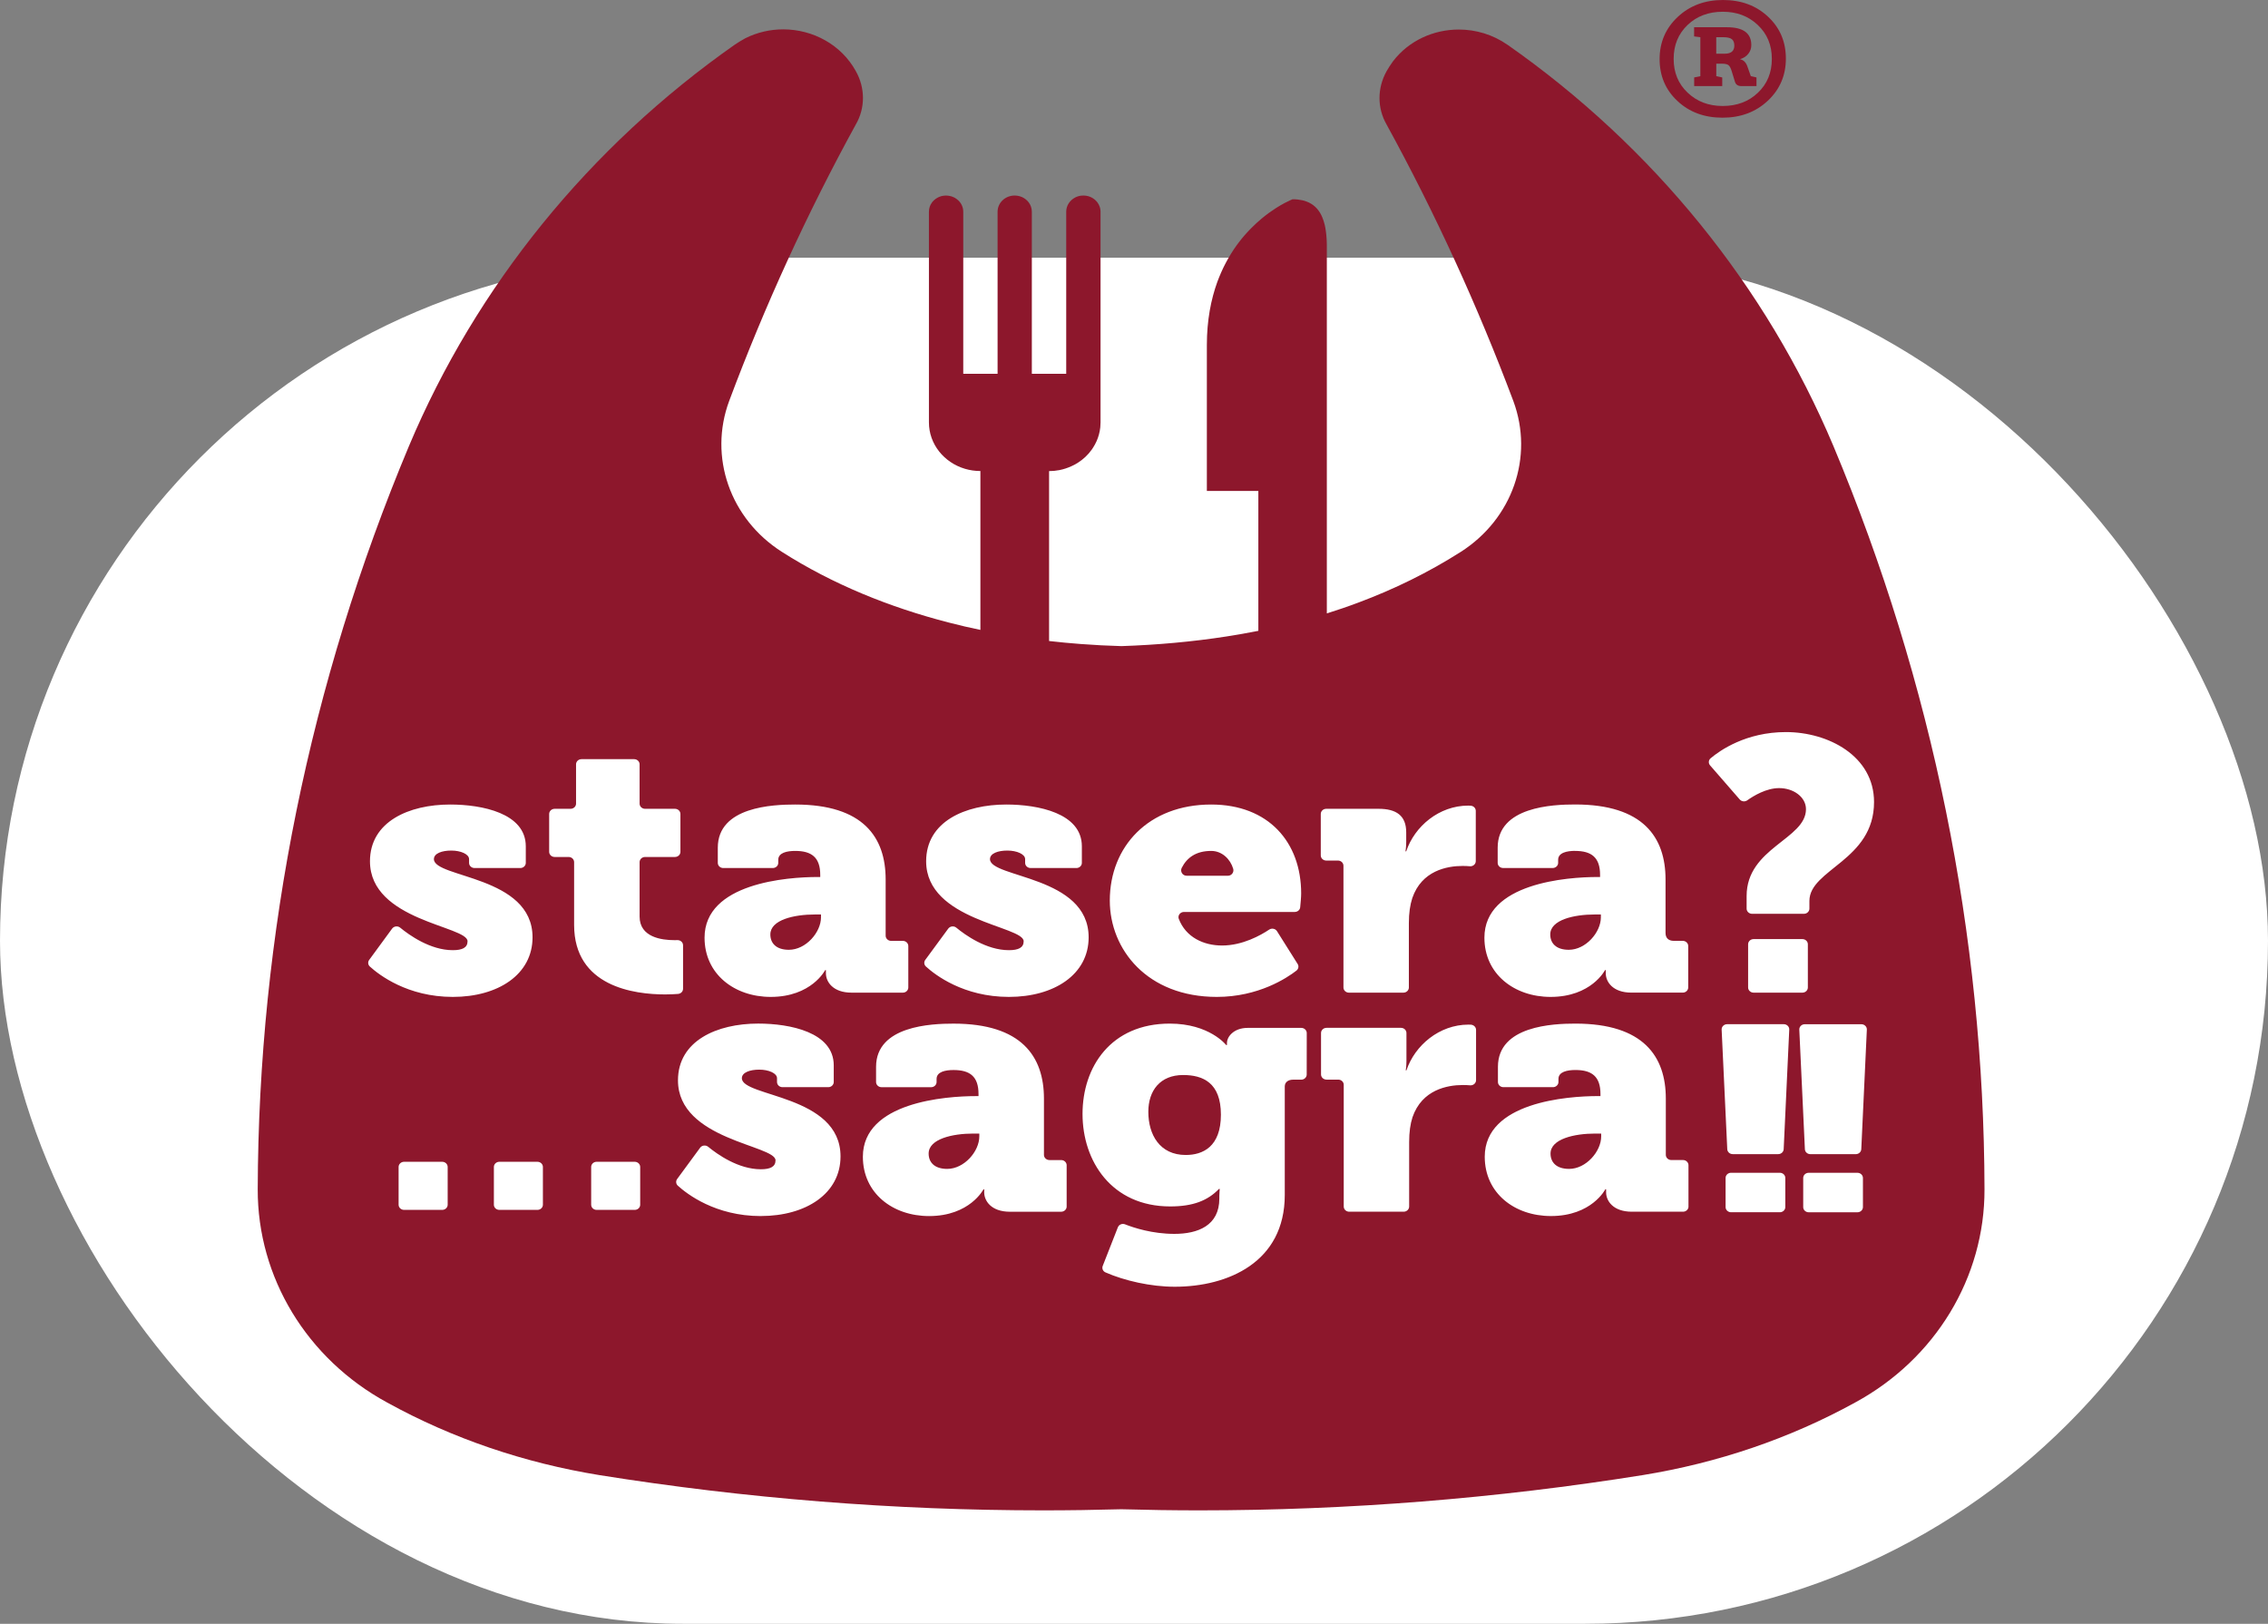
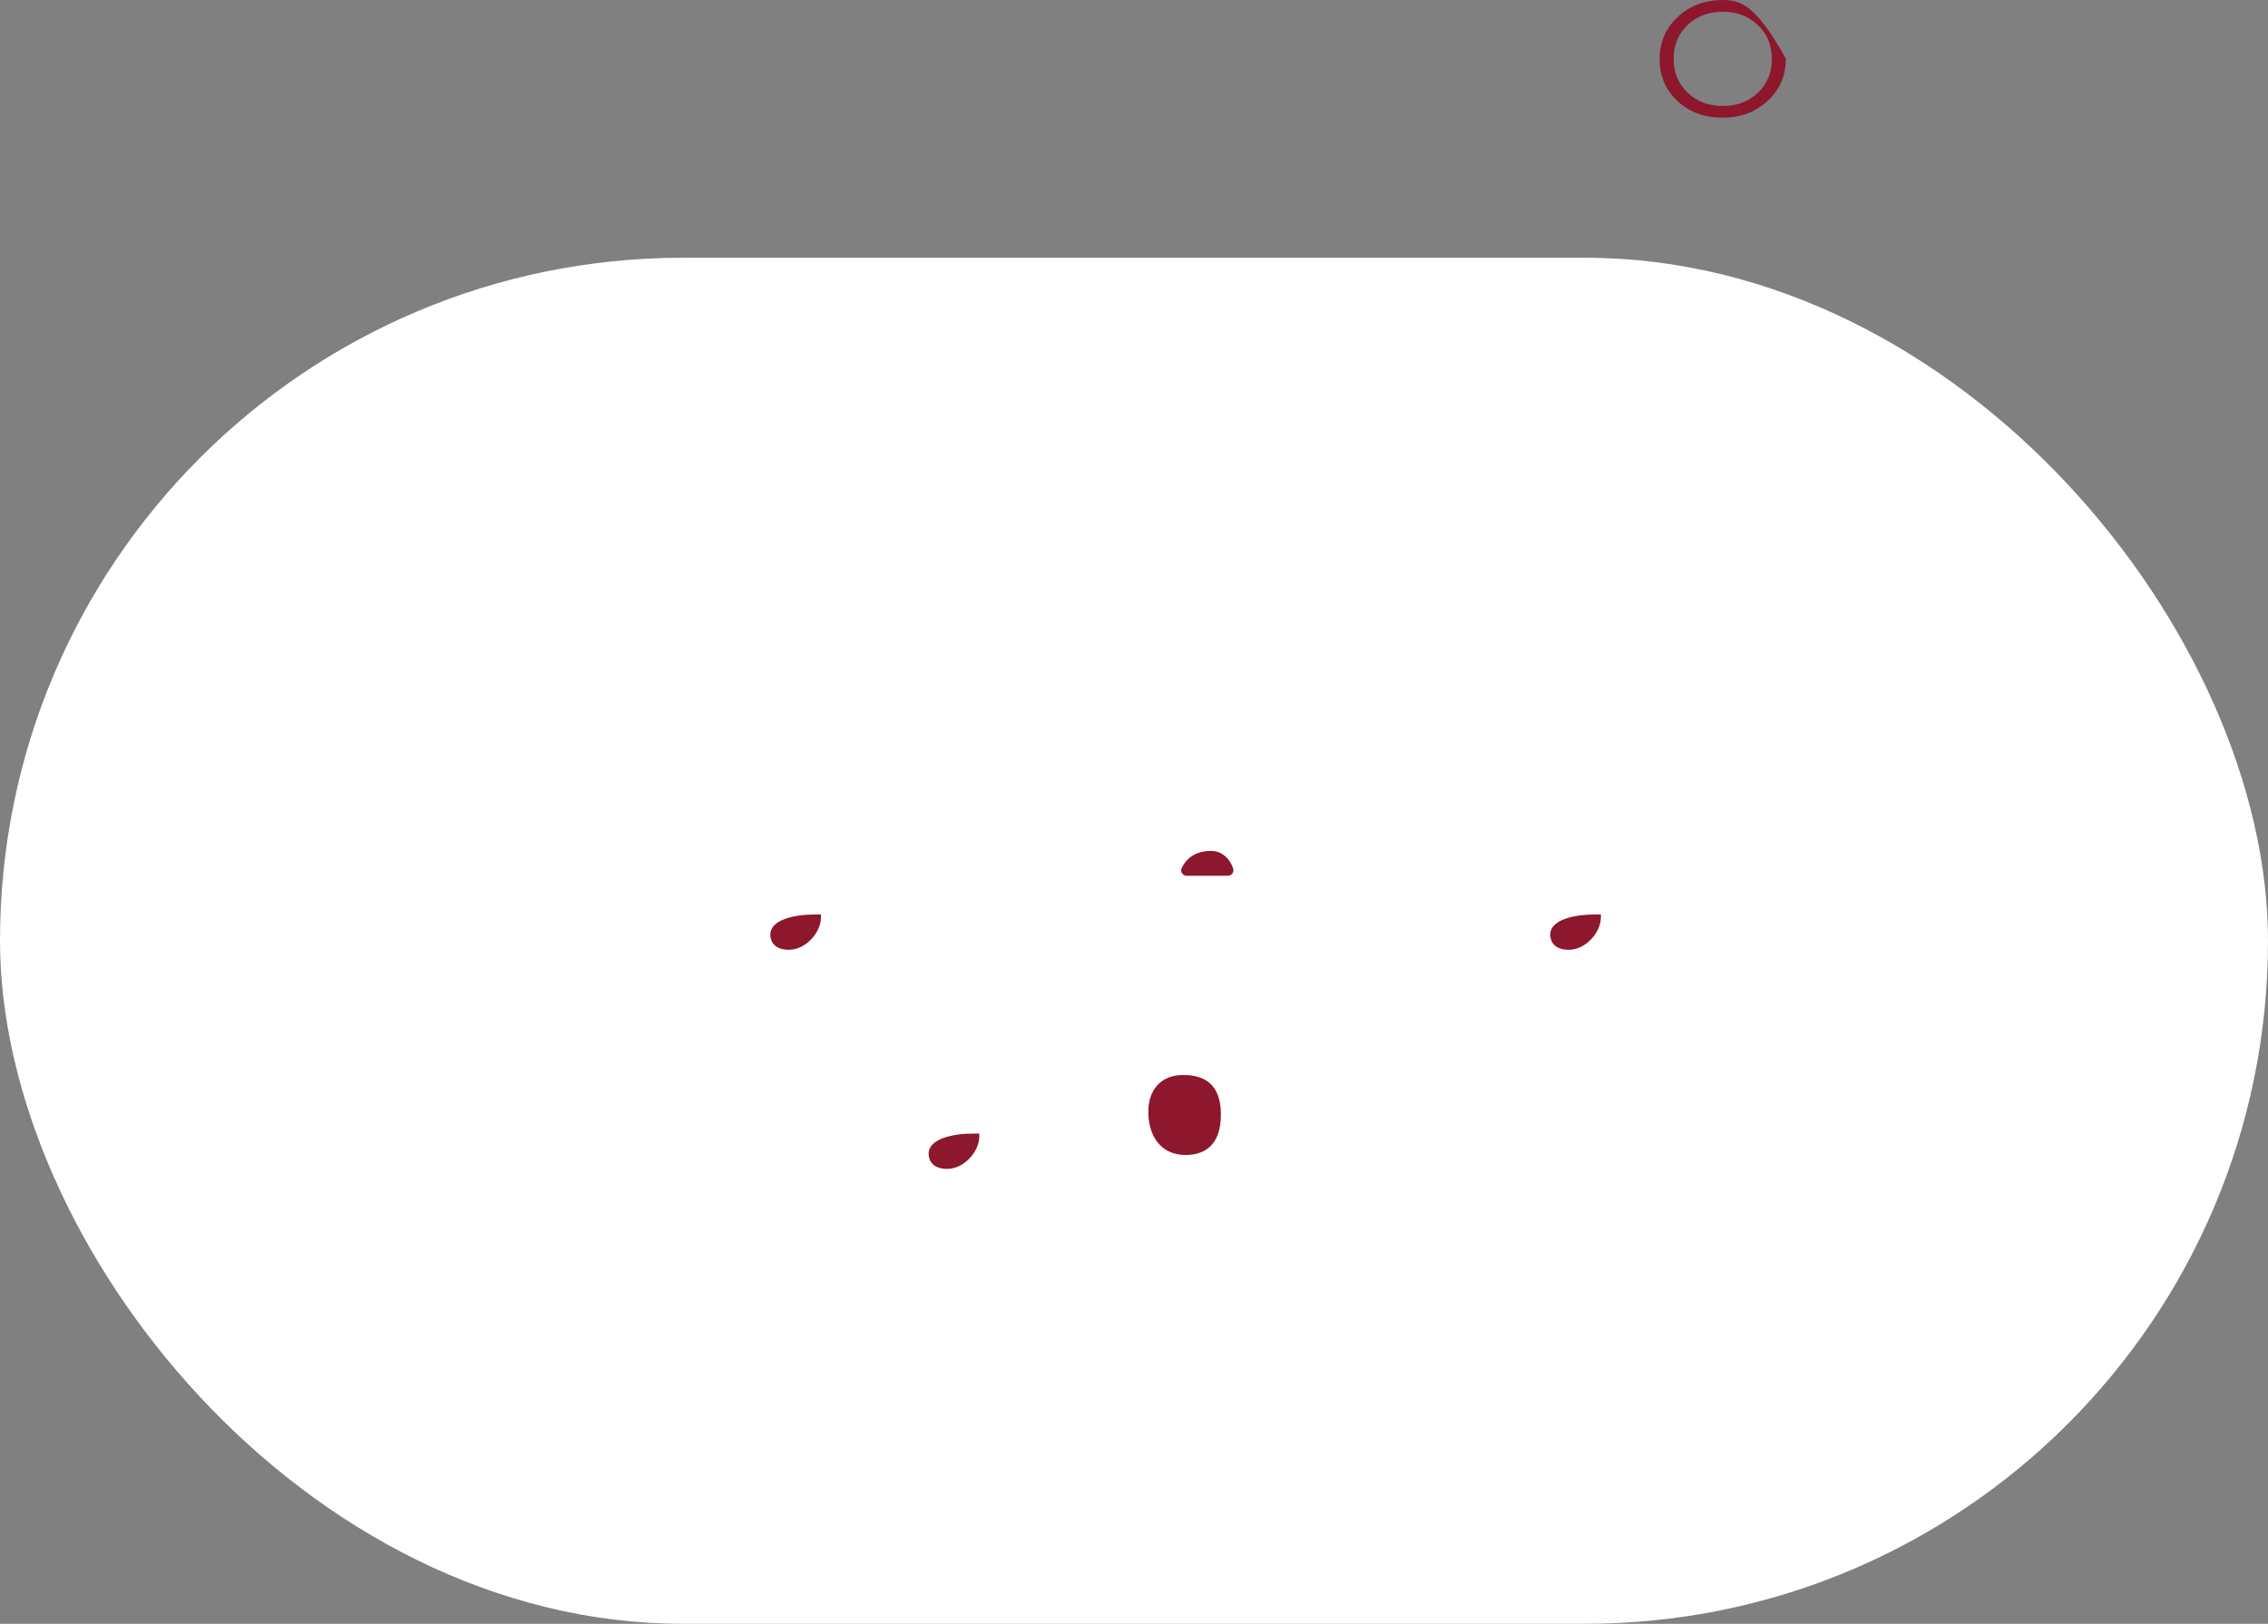
<svg xmlns="http://www.w3.org/2000/svg" width="88" height="63" viewBox="0 0 88 63" fill="none">
  <rect x="0" y="0" width="88" height="63" fill="#808080" stroke="none" />
  <rect y="10" width="88" height="53" rx="26.5" fill="white" />
-   <path d="M60.162 44.758C60.162 45.089 60.382 45.351 60.882 45.351C61.541 45.351 62.127 44.672 62.127 44.09V43.98H61.893C61.087 43.98 60.162 44.188 60.162 44.756V44.758Z" fill="#8D172C" />
  <path d="M29.89 36.255C29.89 36.588 30.11 36.85 30.609 36.85C31.269 36.85 31.855 36.172 31.855 35.59V35.48H31.621C30.815 35.48 29.89 35.686 29.89 36.255Z" fill="#8D172C" />
  <path d="M46.041 33.977H47.645C47.786 33.977 47.889 33.841 47.849 33.707C47.741 33.337 47.419 33.014 46.995 33.014C46.404 33.014 46.051 33.278 45.852 33.671C45.781 33.812 45.884 33.977 46.042 33.977H46.041Z" fill="#8D172C" />
  <path d="M60.151 36.255C60.151 36.588 60.37 36.85 60.87 36.85C61.53 36.85 62.115 36.172 62.115 35.59V35.48H61.881C61.074 35.48 60.151 35.686 60.151 36.255Z" fill="#8D172C" />
  <path d="M36.032 44.758C36.032 45.089 36.252 45.351 36.752 45.351C37.412 45.351 37.998 44.672 37.998 44.09V43.98H37.763C36.958 43.98 36.032 44.188 36.032 44.756V44.758Z" fill="#8D172C" />
  <path d="M45.906 41.709C45.01 41.709 44.556 42.318 44.556 43.135C44.556 44.022 44.997 44.811 46.008 44.811C46.669 44.811 47.372 44.494 47.372 43.248C47.372 42.002 46.669 41.709 45.906 41.709Z" fill="#8D172C" />
-   <path d="M58.491 1.737C57.922 1.339 57.259 1.146 56.602 1.146C55.628 1.146 54.668 1.57 54.05 2.377C53.952 2.51 53.866 2.646 53.798 2.767C53.435 3.42 53.435 4.195 53.798 4.827C55.694 8.286 57.337 11.881 58.717 15.555C59.525 17.727 58.685 20.131 56.68 21.411C55.421 22.213 54.091 22.861 52.708 23.378C52.504 23.455 52.3 23.528 52.095 23.598C51.892 23.668 51.687 23.735 51.482 23.799V9.617C51.482 9.566 51.482 9.516 51.481 9.466C51.481 9.451 51.481 9.436 51.48 9.42C51.48 9.385 51.477 9.351 51.476 9.316C51.476 9.299 51.475 9.282 51.473 9.265C51.471 9.231 51.468 9.197 51.466 9.164C51.466 9.149 51.463 9.133 51.462 9.119C51.453 9.024 51.44 8.933 51.425 8.845C51.422 8.832 51.419 8.819 51.417 8.805C51.41 8.775 51.404 8.744 51.398 8.715C51.394 8.701 51.39 8.686 51.386 8.671C51.378 8.642 51.37 8.614 51.361 8.586C51.358 8.574 51.354 8.561 51.35 8.549C51.337 8.51 51.323 8.471 51.307 8.435C51.296 8.405 51.282 8.377 51.269 8.349C51.265 8.341 51.26 8.334 51.256 8.325C51.246 8.304 51.234 8.285 51.224 8.266C51.219 8.258 51.215 8.25 51.21 8.242C51.194 8.217 51.177 8.191 51.159 8.168C51.141 8.144 51.123 8.121 51.104 8.099C51.099 8.093 51.093 8.086 51.086 8.08C51.072 8.064 51.056 8.048 51.04 8.033C51.033 8.027 51.027 8.021 51.02 8.015C50.998 7.996 50.975 7.976 50.952 7.958C50.933 7.944 50.912 7.93 50.892 7.917C50.83 7.877 50.762 7.843 50.687 7.816C50.588 7.779 50.476 7.754 50.351 7.741C50.289 7.734 50.224 7.731 50.154 7.731C50.154 7.731 50.037 7.775 49.847 7.875C49.751 7.926 49.638 7.991 49.512 8.071C49.428 8.125 49.338 8.185 49.244 8.253C49.15 8.321 49.052 8.397 48.952 8.481C48.826 8.585 48.696 8.704 48.565 8.836C48.536 8.865 48.507 8.894 48.478 8.924C48.469 8.933 48.462 8.943 48.453 8.951C48.431 8.974 48.409 8.997 48.388 9.02C48.379 9.03 48.372 9.039 48.363 9.048C48.334 9.08 48.305 9.113 48.276 9.145C48.244 9.183 48.212 9.221 48.18 9.26C48.154 9.291 48.128 9.323 48.104 9.356C48.028 9.453 47.953 9.556 47.88 9.664C47.8 9.784 47.722 9.91 47.647 10.042C47.616 10.097 47.585 10.153 47.556 10.209C47.495 10.323 47.437 10.444 47.383 10.567C47.332 10.685 47.281 10.806 47.235 10.932C46.987 11.614 46.827 12.427 46.827 13.389V19.047H48.825V24.475C48.621 24.515 48.417 24.554 48.212 24.59C48.009 24.627 47.804 24.661 47.599 24.692C46.262 24.9 44.895 25.021 43.513 25.068C42.988 25.054 42.459 25.026 41.93 24.986C41.725 24.971 41.522 24.953 41.317 24.934C41.112 24.915 40.909 24.893 40.705 24.87V18.278C40.842 18.278 40.977 18.264 41.107 18.239C41.268 18.207 41.421 18.156 41.567 18.09C41.656 18.05 41.742 18.007 41.822 17.954C41.928 17.886 42.026 17.81 42.118 17.723C42.208 17.638 42.29 17.545 42.361 17.444C42.379 17.418 42.396 17.393 42.412 17.367C42.463 17.29 42.506 17.208 42.545 17.123C42.621 16.954 42.671 16.772 42.692 16.581C42.698 16.518 42.702 16.453 42.702 16.388V8.213C42.702 8.191 42.702 8.171 42.698 8.149C42.693 8.106 42.685 8.066 42.671 8.026C42.652 7.967 42.623 7.912 42.587 7.862C42.563 7.829 42.536 7.798 42.506 7.77C42.491 7.755 42.475 7.742 42.459 7.73C42.425 7.704 42.391 7.681 42.353 7.662C42.316 7.642 42.276 7.626 42.233 7.614C42.203 7.604 42.17 7.598 42.137 7.593C42.103 7.589 42.07 7.586 42.035 7.586C42.001 7.586 41.967 7.589 41.934 7.593C41.917 7.596 41.9 7.598 41.885 7.602C41.868 7.606 41.852 7.609 41.837 7.614C41.796 7.626 41.756 7.642 41.717 7.662C41.692 7.675 41.667 7.689 41.643 7.707C41.62 7.722 41.596 7.741 41.576 7.76C41.555 7.779 41.535 7.799 41.517 7.821C41.499 7.843 41.482 7.865 41.466 7.889C41.405 7.984 41.37 8.095 41.37 8.215V14.503H40.036V8.215C40.036 8.084 39.995 7.964 39.923 7.863C39.887 7.813 39.845 7.769 39.794 7.73C39.771 7.711 39.747 7.696 39.722 7.681C39.703 7.669 39.682 7.659 39.661 7.649C39.639 7.64 39.616 7.63 39.592 7.623C39.58 7.619 39.567 7.614 39.554 7.611C39.496 7.595 39.435 7.586 39.372 7.586C39.003 7.586 38.707 7.868 38.707 8.215V14.503H37.375V8.215C37.375 8.128 37.357 8.046 37.322 7.97C37.289 7.895 37.24 7.828 37.179 7.771C37.157 7.75 37.134 7.732 37.11 7.715C37.089 7.7 37.069 7.687 37.047 7.675C37.034 7.668 37.021 7.66 37.007 7.654C36.98 7.641 36.951 7.63 36.923 7.621C36.913 7.618 36.904 7.615 36.894 7.613C36.834 7.597 36.773 7.587 36.708 7.587C36.691 7.587 36.673 7.587 36.657 7.59C36.64 7.591 36.623 7.592 36.606 7.595C36.59 7.597 36.574 7.6 36.557 7.603C36.542 7.607 36.525 7.611 36.51 7.615C36.469 7.628 36.429 7.643 36.39 7.663C36.334 7.692 36.282 7.728 36.237 7.771C36.207 7.799 36.179 7.83 36.156 7.863C36.12 7.913 36.092 7.969 36.072 8.027C36.053 8.087 36.043 8.149 36.043 8.213V16.388C36.043 17.234 36.633 17.951 37.446 18.19C37.633 18.245 37.833 18.275 38.04 18.275V24.439C37.836 24.397 37.631 24.352 37.428 24.305C37.223 24.257 37.018 24.207 36.815 24.154C34.519 23.563 32.308 22.669 30.332 21.407C28.328 20.128 27.486 17.723 28.294 15.552C29.668 11.878 31.313 8.281 33.209 4.824C33.575 4.193 33.575 3.416 33.209 2.764C32.645 1.732 31.537 1.14 30.39 1.139C29.893 1.139 29.39 1.249 28.919 1.484C28.78 1.561 28.643 1.643 28.511 1.732C22.862 5.696 18.479 11.102 15.867 17.308C12.017 26.492 10.028 36.268 10 46.141C9.99 49.557 11.904 52.717 15.014 54.411C17.563 55.818 20.355 56.759 23.254 57.231C28.948 58.14 34.704 58.599 40.469 58.599C41.482 58.599 42.495 58.584 43.508 58.556C44.519 58.584 45.531 58.599 46.543 58.599C52.301 58.599 58.057 58.14 63.74 57.231C66.645 56.759 69.432 55.818 71.987 54.411C75.102 52.717 77.01 49.557 77 46.141C76.978 36.267 74.984 26.491 71.14 17.311C68.527 11.106 64.151 5.7 58.492 1.736L58.491 1.737ZM46.994 31.214C49.224 31.214 50.486 32.682 50.486 34.663C50.486 34.805 50.464 35.04 50.448 35.203C50.437 35.305 50.346 35.382 50.236 35.382H45.939C45.792 35.382 45.688 35.521 45.738 35.651C46.012 36.363 46.697 36.684 47.419 36.684C48.215 36.684 48.924 36.282 49.245 36.067C49.347 36 49.486 36.028 49.549 36.129L50.35 37.401C50.404 37.486 50.382 37.596 50.301 37.659C49.929 37.947 48.827 38.678 47.213 38.678C44.513 38.678 43.061 36.837 43.061 34.94C43.061 32.848 44.559 31.214 46.994 31.214ZM17.37 46.741C17.37 46.852 17.275 46.941 17.157 46.941H15.679C15.562 46.941 15.466 46.852 15.466 46.741V45.275C15.466 45.165 15.562 45.075 15.679 45.075H17.157C17.275 45.075 17.37 45.165 17.37 45.275V46.741ZM14.35 37.499C14.276 37.431 14.265 37.322 14.325 37.242L15.214 36.029C15.286 35.931 15.433 35.913 15.528 35.992C15.876 36.278 16.693 36.865 17.569 36.865C17.936 36.865 18.141 36.768 18.141 36.519C18.141 35.923 14.355 35.729 14.355 33.416C14.355 31.877 15.868 31.214 17.466 31.214C18.698 31.214 20.401 31.547 20.401 32.835V33.478C20.401 33.589 20.306 33.678 20.189 33.678H18.412C18.295 33.678 18.2 33.589 18.2 33.478V33.333C18.2 33.139 17.877 33 17.51 33C17.143 33 16.836 33.111 16.836 33.333C16.836 34.067 20.663 33.971 20.663 36.367C20.663 37.807 19.329 38.678 17.569 38.678C15.81 38.678 14.706 37.823 14.35 37.499ZM21.065 46.741C21.065 46.852 20.97 46.941 20.853 46.941H19.375C19.258 46.941 19.163 46.852 19.163 46.741V45.275C19.163 45.165 19.258 45.075 19.375 45.075H20.853C20.97 45.075 21.065 45.165 21.065 45.275V46.741ZM24.84 46.741C24.84 46.852 24.745 46.941 24.628 46.941H23.15C23.033 46.941 22.938 46.852 22.938 46.741V45.275C22.938 45.165 23.033 45.075 23.15 45.075H24.628C24.745 45.075 24.84 45.165 24.84 45.275V46.741ZM22.276 35.883V33.45C22.276 33.339 22.181 33.249 22.064 33.249H21.521C21.404 33.249 21.308 33.16 21.308 33.049V31.581C21.308 31.47 21.404 31.38 21.521 31.38H22.138C22.256 31.38 22.351 31.29 22.351 31.18V29.654C22.351 29.544 22.446 29.454 22.563 29.454H24.605C24.722 29.454 24.817 29.544 24.817 29.654V31.18C24.817 31.29 24.912 31.38 25.029 31.38H26.189C26.306 31.38 26.401 31.47 26.401 31.581V33.049C26.401 33.16 26.306 33.249 26.189 33.249H25.029C24.912 33.249 24.817 33.339 24.817 33.45V35.562C24.817 36.367 25.682 36.476 26.164 36.476C26.208 36.476 26.248 36.476 26.284 36.475C26.404 36.471 26.503 36.562 26.503 36.675V38.362C26.503 38.467 26.419 38.553 26.309 38.562C26.188 38.571 26.016 38.582 25.812 38.582C24.608 38.582 22.276 38.279 22.276 35.883ZM29.52 47.181C27.76 47.181 26.655 46.325 26.299 46.001C26.225 45.933 26.215 45.823 26.274 45.743L27.165 44.53C27.236 44.432 27.383 44.415 27.479 44.494C27.826 44.779 28.643 45.365 29.52 45.365C29.885 45.365 30.091 45.269 30.091 45.019C30.091 44.425 26.306 44.23 26.306 41.916C26.306 40.379 27.818 39.713 29.417 39.713C30.649 39.713 32.35 40.046 32.35 41.334V41.979C32.35 42.09 32.255 42.18 32.138 42.18H30.361C30.244 42.18 30.149 42.09 30.149 41.979V41.833C30.149 41.639 29.827 41.5 29.459 41.5C29.091 41.5 28.785 41.612 28.785 41.833C28.785 42.566 32.613 42.469 32.613 44.867C32.613 46.306 31.278 47.18 29.518 47.18L29.52 47.181ZM32.046 37.764V37.639H32.017C32.017 37.639 31.488 38.678 29.905 38.678C28.495 38.678 27.337 37.792 27.337 36.38C27.337 34.261 30.549 34.026 31.723 34.026H31.826V33.943C31.826 33.265 31.489 33.014 30.857 33.014C30.535 33.014 30.197 33.083 30.197 33.36V33.478C30.197 33.589 30.102 33.678 29.984 33.678H28.063C27.946 33.678 27.851 33.589 27.851 33.478V32.888C27.851 31.296 29.991 31.214 30.857 31.214C33.498 31.214 34.364 32.486 34.364 34.123V36.304C34.364 36.414 34.46 36.504 34.577 36.504H35.031C35.148 36.504 35.243 36.594 35.243 36.705V38.312C35.243 38.423 35.148 38.513 35.031 38.513H33.044C32.31 38.513 32.046 38.084 32.046 37.764ZM41.387 46.813C41.387 46.923 41.291 47.013 41.174 47.013H39.186C38.453 47.013 38.188 46.585 38.188 46.264V46.142H38.16C38.16 46.142 37.632 47.181 36.048 47.181C34.64 47.181 33.48 46.295 33.48 44.88C33.48 42.762 36.693 42.527 37.865 42.527H37.967V42.444C37.967 41.764 37.632 41.515 36.999 41.515C36.677 41.515 36.34 41.584 36.34 41.861V41.98C36.34 42.091 36.245 42.181 36.128 42.181H34.205C34.088 42.181 33.992 42.091 33.992 41.98V41.39C33.992 39.798 36.135 39.715 36.999 39.715C39.64 39.715 40.506 40.99 40.506 42.625V44.807C40.506 44.918 40.602 45.008 40.719 45.008H41.174C41.291 45.008 41.387 45.098 41.387 45.208V46.813ZM39.146 38.678C37.385 38.678 36.281 37.823 35.927 37.499C35.852 37.431 35.842 37.322 35.901 37.242L36.792 36.029C36.864 35.931 37.011 35.913 37.106 35.992C37.452 36.278 38.271 36.865 39.147 36.865C39.513 36.865 39.719 36.768 39.719 36.519C39.719 35.923 35.935 35.729 35.935 33.416C35.935 31.877 37.446 31.214 39.044 31.214C40.276 31.214 41.977 31.547 41.977 32.835V33.478C41.977 33.589 41.882 33.678 41.765 33.678H39.989C39.872 33.678 39.776 33.589 39.776 33.478V33.333C39.776 33.139 39.452 33 39.087 33C38.721 33 38.412 33.111 38.412 33.333C38.412 34.067 42.24 33.971 42.24 36.367C42.24 37.807 40.905 38.678 39.146 38.678ZM50.701 41.689C50.701 41.799 50.606 41.889 50.489 41.889H50.172C49.983 41.889 49.85 41.986 49.85 42.153V46.363C49.85 48.969 47.648 49.923 45.58 49.923C44.647 49.923 43.625 49.687 42.895 49.367C42.795 49.324 42.747 49.214 42.786 49.116L43.374 47.617C43.416 47.51 43.542 47.458 43.654 47.502C43.989 47.634 44.709 47.872 45.566 47.872C46.476 47.872 47.311 47.554 47.311 46.502V46.392C47.311 46.307 47.327 46.128 47.327 46.128H47.297C46.858 46.585 46.284 46.807 45.405 46.807C43.131 46.807 42.003 45.048 42.003 43.22C42.003 41.392 43.104 39.714 45.389 39.714C46.93 39.714 47.576 40.545 47.576 40.545H47.607V40.448C47.607 40.255 47.841 39.88 48.413 39.88H50.49C50.607 39.88 50.703 39.97 50.703 40.081L50.701 41.689ZM51.247 31.581C51.247 31.47 51.342 31.38 51.459 31.38H53.49C54.18 31.38 54.562 31.645 54.562 32.294V32.667C54.562 32.888 54.533 33.029 54.533 33.029H54.562C54.886 32.06 55.838 31.256 56.969 31.256C57.001 31.256 57.032 31.258 57.063 31.26C57.175 31.267 57.261 31.355 57.261 31.46V33.41C57.261 33.528 57.155 33.62 57.03 33.609C56.951 33.602 56.857 33.597 56.749 33.597C56.147 33.597 55.163 33.777 54.798 34.844C54.712 35.108 54.665 35.427 54.665 35.813V38.312C54.665 38.423 54.57 38.513 54.453 38.513H52.34C52.222 38.513 52.127 38.423 52.127 38.312V33.589C52.127 33.478 52.032 33.388 51.915 33.388H51.459C51.342 33.388 51.247 33.298 51.247 33.187V31.581ZM57.272 41.909C57.272 42.027 57.165 42.119 57.04 42.108C56.962 42.102 56.866 42.097 56.758 42.097C56.157 42.097 55.175 42.277 54.807 43.343C54.721 43.607 54.676 43.925 54.676 44.314V46.811C54.676 46.922 54.58 47.012 54.463 47.012H52.35C52.233 47.012 52.138 46.922 52.138 46.811V42.087C52.138 41.977 52.042 41.887 51.925 41.887H51.47C51.352 41.887 51.257 41.797 51.257 41.686V40.078C51.257 39.968 51.352 39.878 51.47 39.878H54.359C54.476 39.878 54.571 39.968 54.571 40.078V41.166C54.571 41.386 54.543 41.527 54.543 41.527H54.571C54.896 40.556 55.849 39.753 56.978 39.753C57.01 39.753 57.043 39.754 57.074 39.756C57.185 39.765 57.272 39.851 57.272 39.957V41.909ZM61.119 33.012C60.797 33.012 60.457 33.082 60.457 33.359V33.477C60.457 33.587 60.362 33.677 60.245 33.677H58.323C58.206 33.677 58.111 33.587 58.111 33.477V32.887C58.111 31.295 60.253 31.212 61.117 31.212C63.758 31.212 64.624 32.485 64.624 34.122V36.199C64.624 36.394 64.741 36.503 64.945 36.503H65.291C65.409 36.503 65.504 36.593 65.504 36.703V38.311C65.504 38.422 65.409 38.512 65.291 38.512H63.302C62.568 38.512 62.305 38.084 62.305 37.764V37.639H62.276C62.276 37.639 61.748 38.678 60.164 38.678C58.756 38.678 57.596 37.792 57.596 36.38C57.596 34.261 60.81 34.026 61.982 34.026H62.084V33.943C62.084 33.265 61.748 33.014 61.116 33.014L61.119 33.012ZM65.515 46.811C65.515 46.922 65.42 47.012 65.303 47.012H63.316C62.583 47.012 62.318 46.584 62.318 46.263V46.141H62.289C62.289 46.141 61.761 47.18 60.177 47.18C58.767 47.18 57.609 46.294 57.609 44.879C57.609 42.761 60.821 42.526 61.995 42.526H62.099V42.442C62.099 41.763 61.76 41.514 61.129 41.514C60.809 41.514 60.469 41.583 60.469 41.86V41.979C60.469 42.09 60.373 42.18 60.256 42.18H58.334C58.216 42.18 58.121 42.09 58.121 41.979V41.389C58.121 39.797 60.263 39.714 61.128 39.714C63.769 39.714 64.635 40.989 64.635 42.623V44.806C64.635 44.917 64.73 45.007 64.847 45.007H65.302C65.419 45.007 65.514 45.097 65.514 45.207V46.813L65.515 46.811ZM69.271 46.832C69.271 46.943 69.176 47.033 69.059 47.033H67.167C67.05 47.033 66.954 46.943 66.954 46.832V45.702C66.954 45.591 67.05 45.501 67.167 45.501H69.059C69.176 45.501 69.271 45.591 69.271 45.702V46.832ZM69.208 44.586C69.203 44.693 69.11 44.778 68.996 44.778H67.231C67.118 44.778 67.024 44.694 67.019 44.586L66.801 39.946C66.796 39.832 66.893 39.737 67.014 39.737H69.212C69.333 39.737 69.429 39.832 69.424 39.946L69.208 44.586ZM67.828 38.312V36.635C67.828 36.525 67.924 36.435 68.041 36.435H69.934C70.051 36.435 70.146 36.525 70.146 36.635V38.312C70.146 38.423 70.051 38.513 69.934 38.513H68.041C67.924 38.513 67.828 38.423 67.828 38.312ZM72.283 46.833C72.283 46.944 72.188 47.034 72.07 47.034H70.178C70.061 47.034 69.966 46.944 69.966 46.833V45.703C69.966 45.592 70.061 45.502 70.178 45.502H72.07C72.188 45.502 72.283 45.592 72.283 45.703V46.833ZM72.219 44.587C72.213 44.694 72.121 44.779 72.006 44.779H70.243C70.13 44.779 70.036 44.696 70.031 44.587L69.814 39.947C69.809 39.833 69.906 39.738 70.027 39.738H72.222C72.343 39.738 72.44 39.833 72.435 39.947L72.219 44.587ZM72.714 31.118C72.714 33.389 70.206 33.722 70.206 34.956V35.254C70.206 35.364 70.11 35.454 69.993 35.454H67.983C67.866 35.454 67.77 35.364 67.77 35.254V34.761C67.77 32.891 70.073 32.559 70.073 31.395C70.073 30.923 69.589 30.577 69.032 30.577C68.532 30.577 68.041 30.876 67.796 31.05C67.705 31.115 67.576 31.102 67.503 31.018L66.352 29.695C66.28 29.612 66.289 29.49 66.374 29.419C66.733 29.116 67.745 28.403 69.294 28.403C70.937 28.403 72.714 29.33 72.714 31.118Z" fill="#8D172C" />
-   <path d="M65.096 0.658C64.629 1.096 64.394 1.641 64.394 2.293C64.394 2.946 64.625 3.488 65.086 3.918C65.546 4.35 66.128 4.566 66.834 4.566C67.539 4.566 68.124 4.347 68.592 3.909C69.059 3.471 69.293 2.925 69.293 2.273C69.293 1.62 69.063 1.079 68.602 0.648C68.141 0.216 67.559 0 66.854 0C66.149 0 65.563 0.219 65.096 0.658ZM68.749 2.284C68.749 2.817 68.569 3.256 68.209 3.597C67.85 3.94 67.395 4.112 66.844 4.112C66.293 4.112 65.846 3.94 65.483 3.597C65.12 3.255 64.939 2.817 64.939 2.284C64.939 1.75 65.119 1.313 65.478 0.97C65.837 0.627 66.293 0.456 66.844 0.456C67.395 0.456 67.841 0.627 68.204 0.97C68.567 1.313 68.749 1.75 68.749 2.284Z" fill="#8D172C" />
-   <path d="M65.735 1.413L65.975 1.443V2.955L65.735 3.004V3.34H66.824V3.004L66.593 2.955V2.471H66.813C66.932 2.471 67.015 2.489 67.064 2.526C67.113 2.562 67.154 2.64 67.19 2.758L67.317 3.172C67.351 3.284 67.435 3.34 67.567 3.34H68.153V3.004L67.933 2.955L67.807 2.598C67.751 2.427 67.656 2.329 67.524 2.302V2.292C67.656 2.252 67.76 2.184 67.838 2.084C67.915 1.986 67.952 1.874 67.952 1.749C67.952 1.288 67.638 1.057 67.01 1.057H65.733V1.413H65.735ZM66.593 1.443H66.854C67.022 1.443 67.138 1.469 67.199 1.522C67.262 1.574 67.293 1.657 67.293 1.768C67.293 1.98 67.167 2.084 66.916 2.084H66.592V1.441L66.593 1.443Z" fill="#8D172C" />
+   <path d="M65.096 0.658C64.629 1.096 64.394 1.641 64.394 2.293C64.394 2.946 64.625 3.488 65.086 3.918C65.546 4.35 66.128 4.566 66.834 4.566C67.539 4.566 68.124 4.347 68.592 3.909C69.059 3.471 69.293 2.925 69.293 2.273C68.141 0.216 67.559 0 66.854 0C66.149 0 65.563 0.219 65.096 0.658ZM68.749 2.284C68.749 2.817 68.569 3.256 68.209 3.597C67.85 3.94 67.395 4.112 66.844 4.112C66.293 4.112 65.846 3.94 65.483 3.597C65.12 3.255 64.939 2.817 64.939 2.284C64.939 1.75 65.119 1.313 65.478 0.97C65.837 0.627 66.293 0.456 66.844 0.456C67.395 0.456 67.841 0.627 68.204 0.97C68.567 1.313 68.749 1.75 68.749 2.284Z" fill="#8D172C" />
</svg>